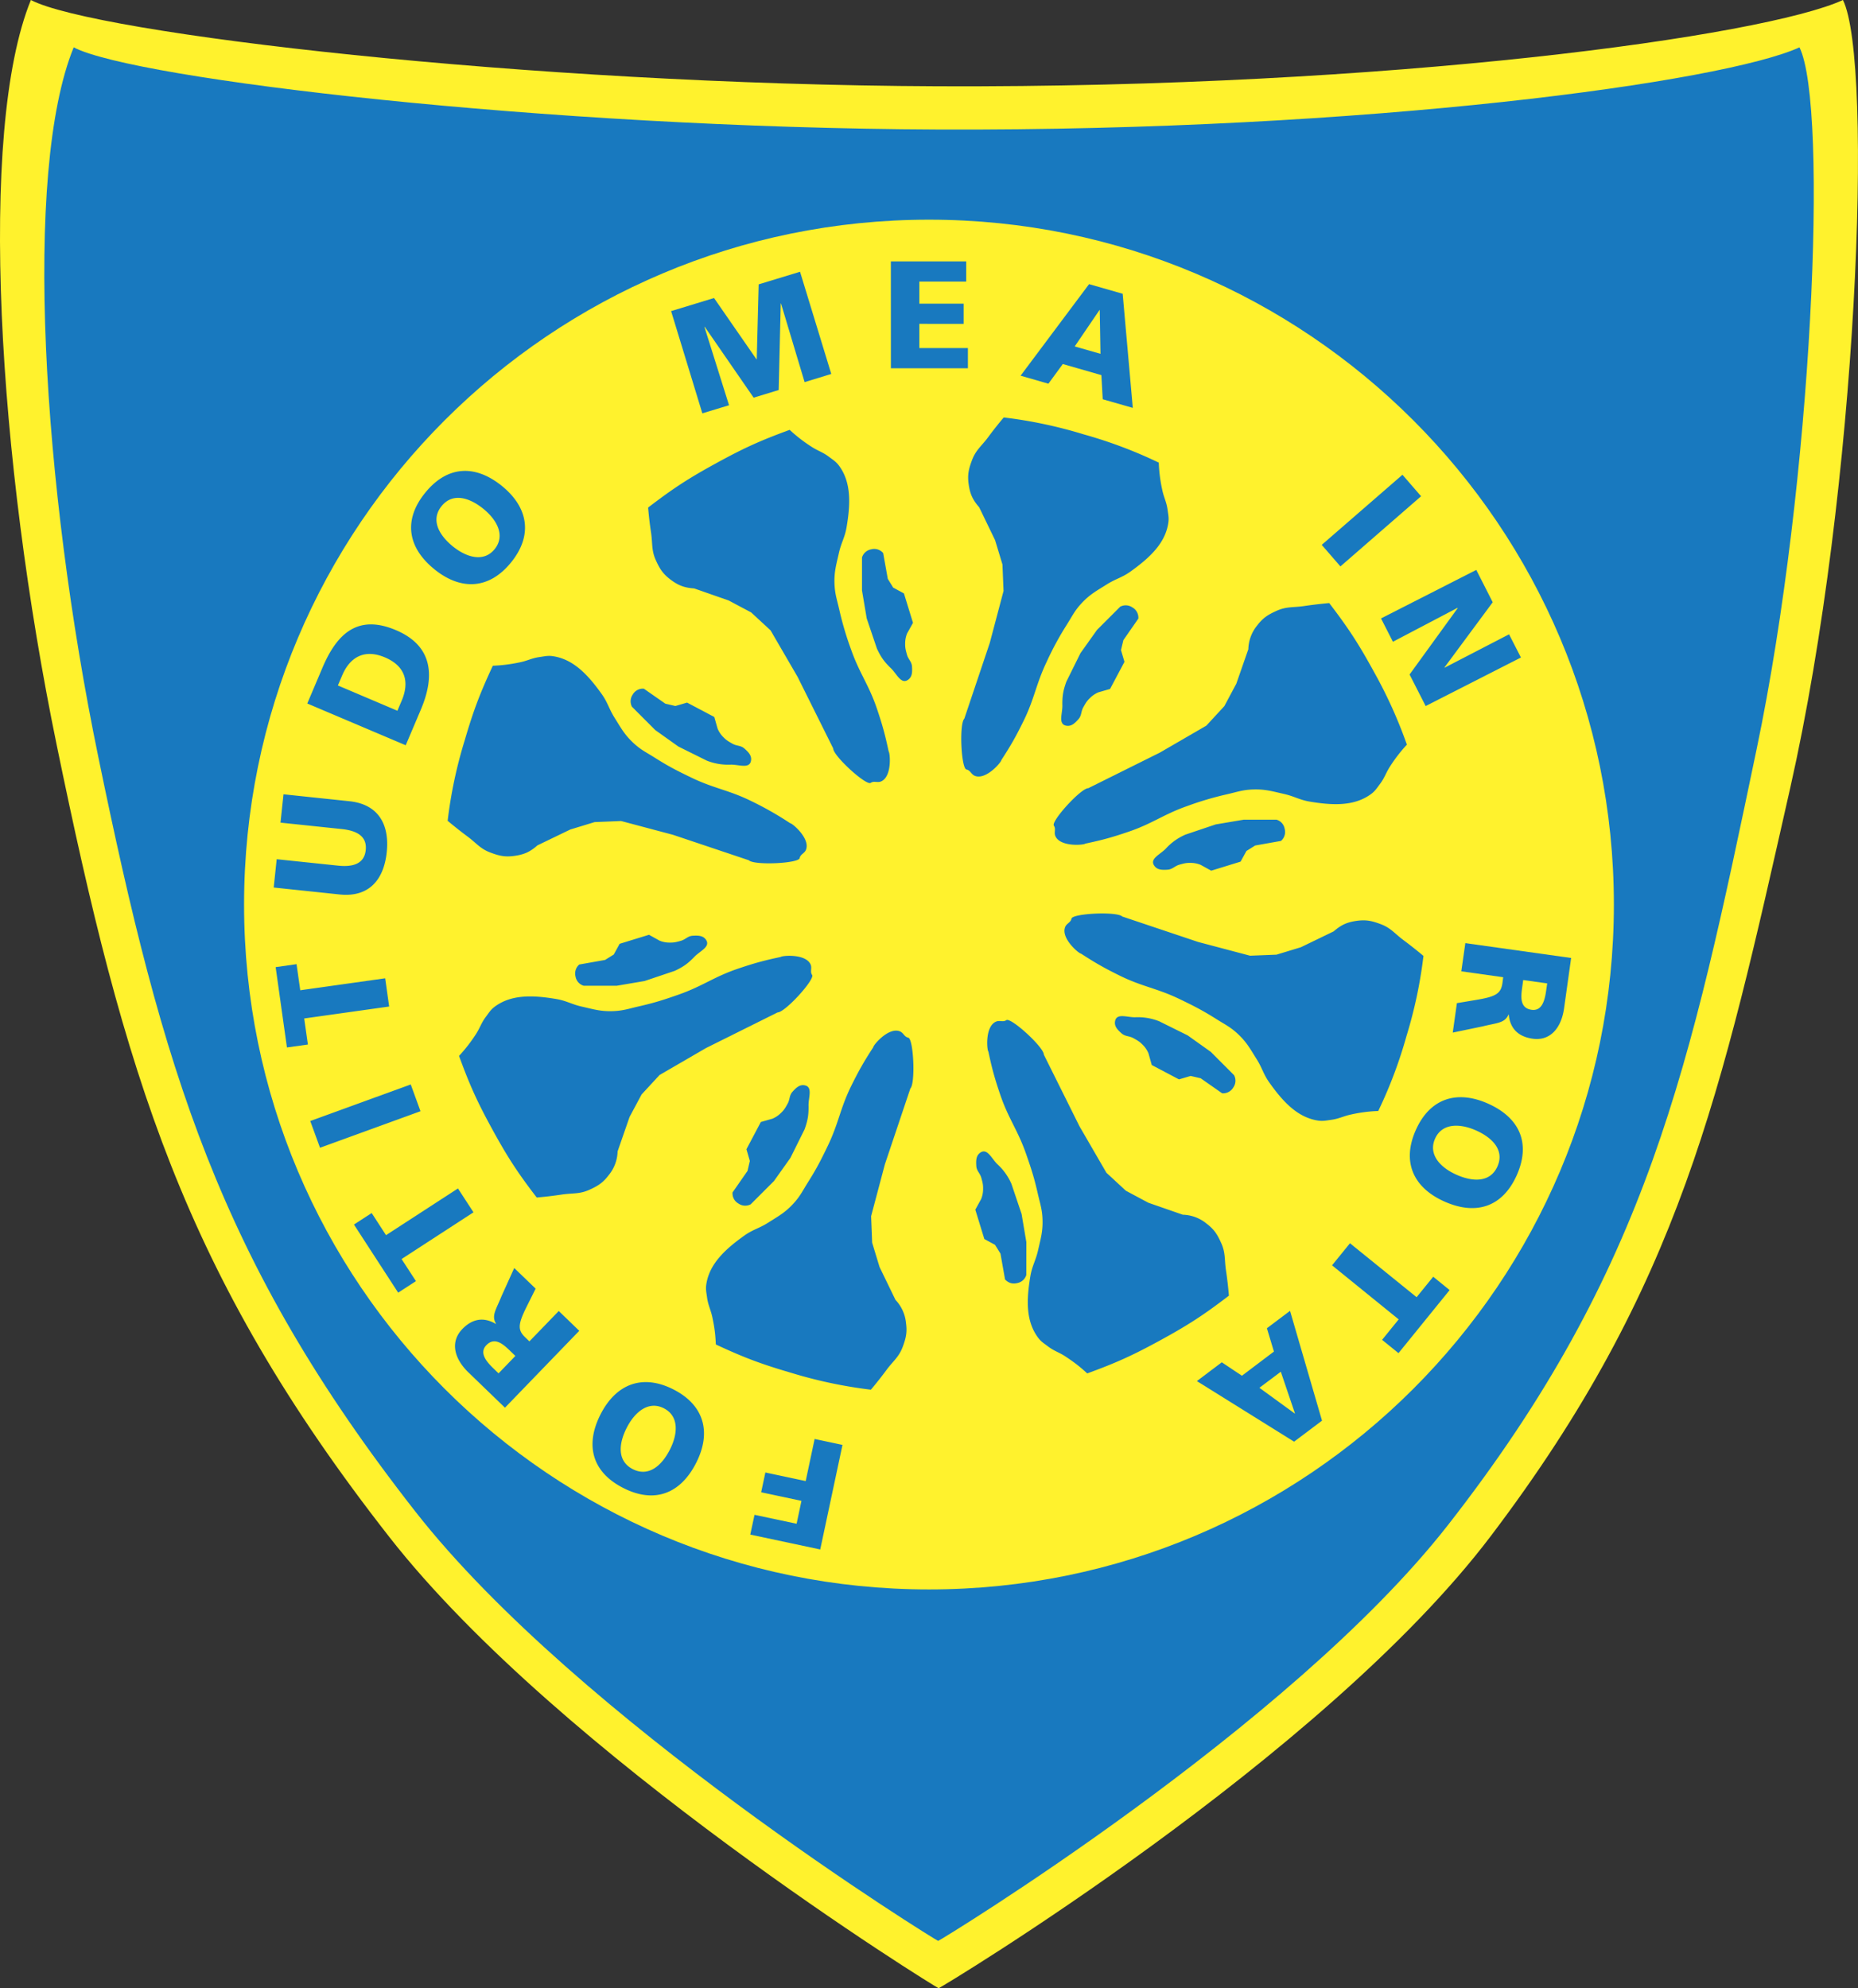
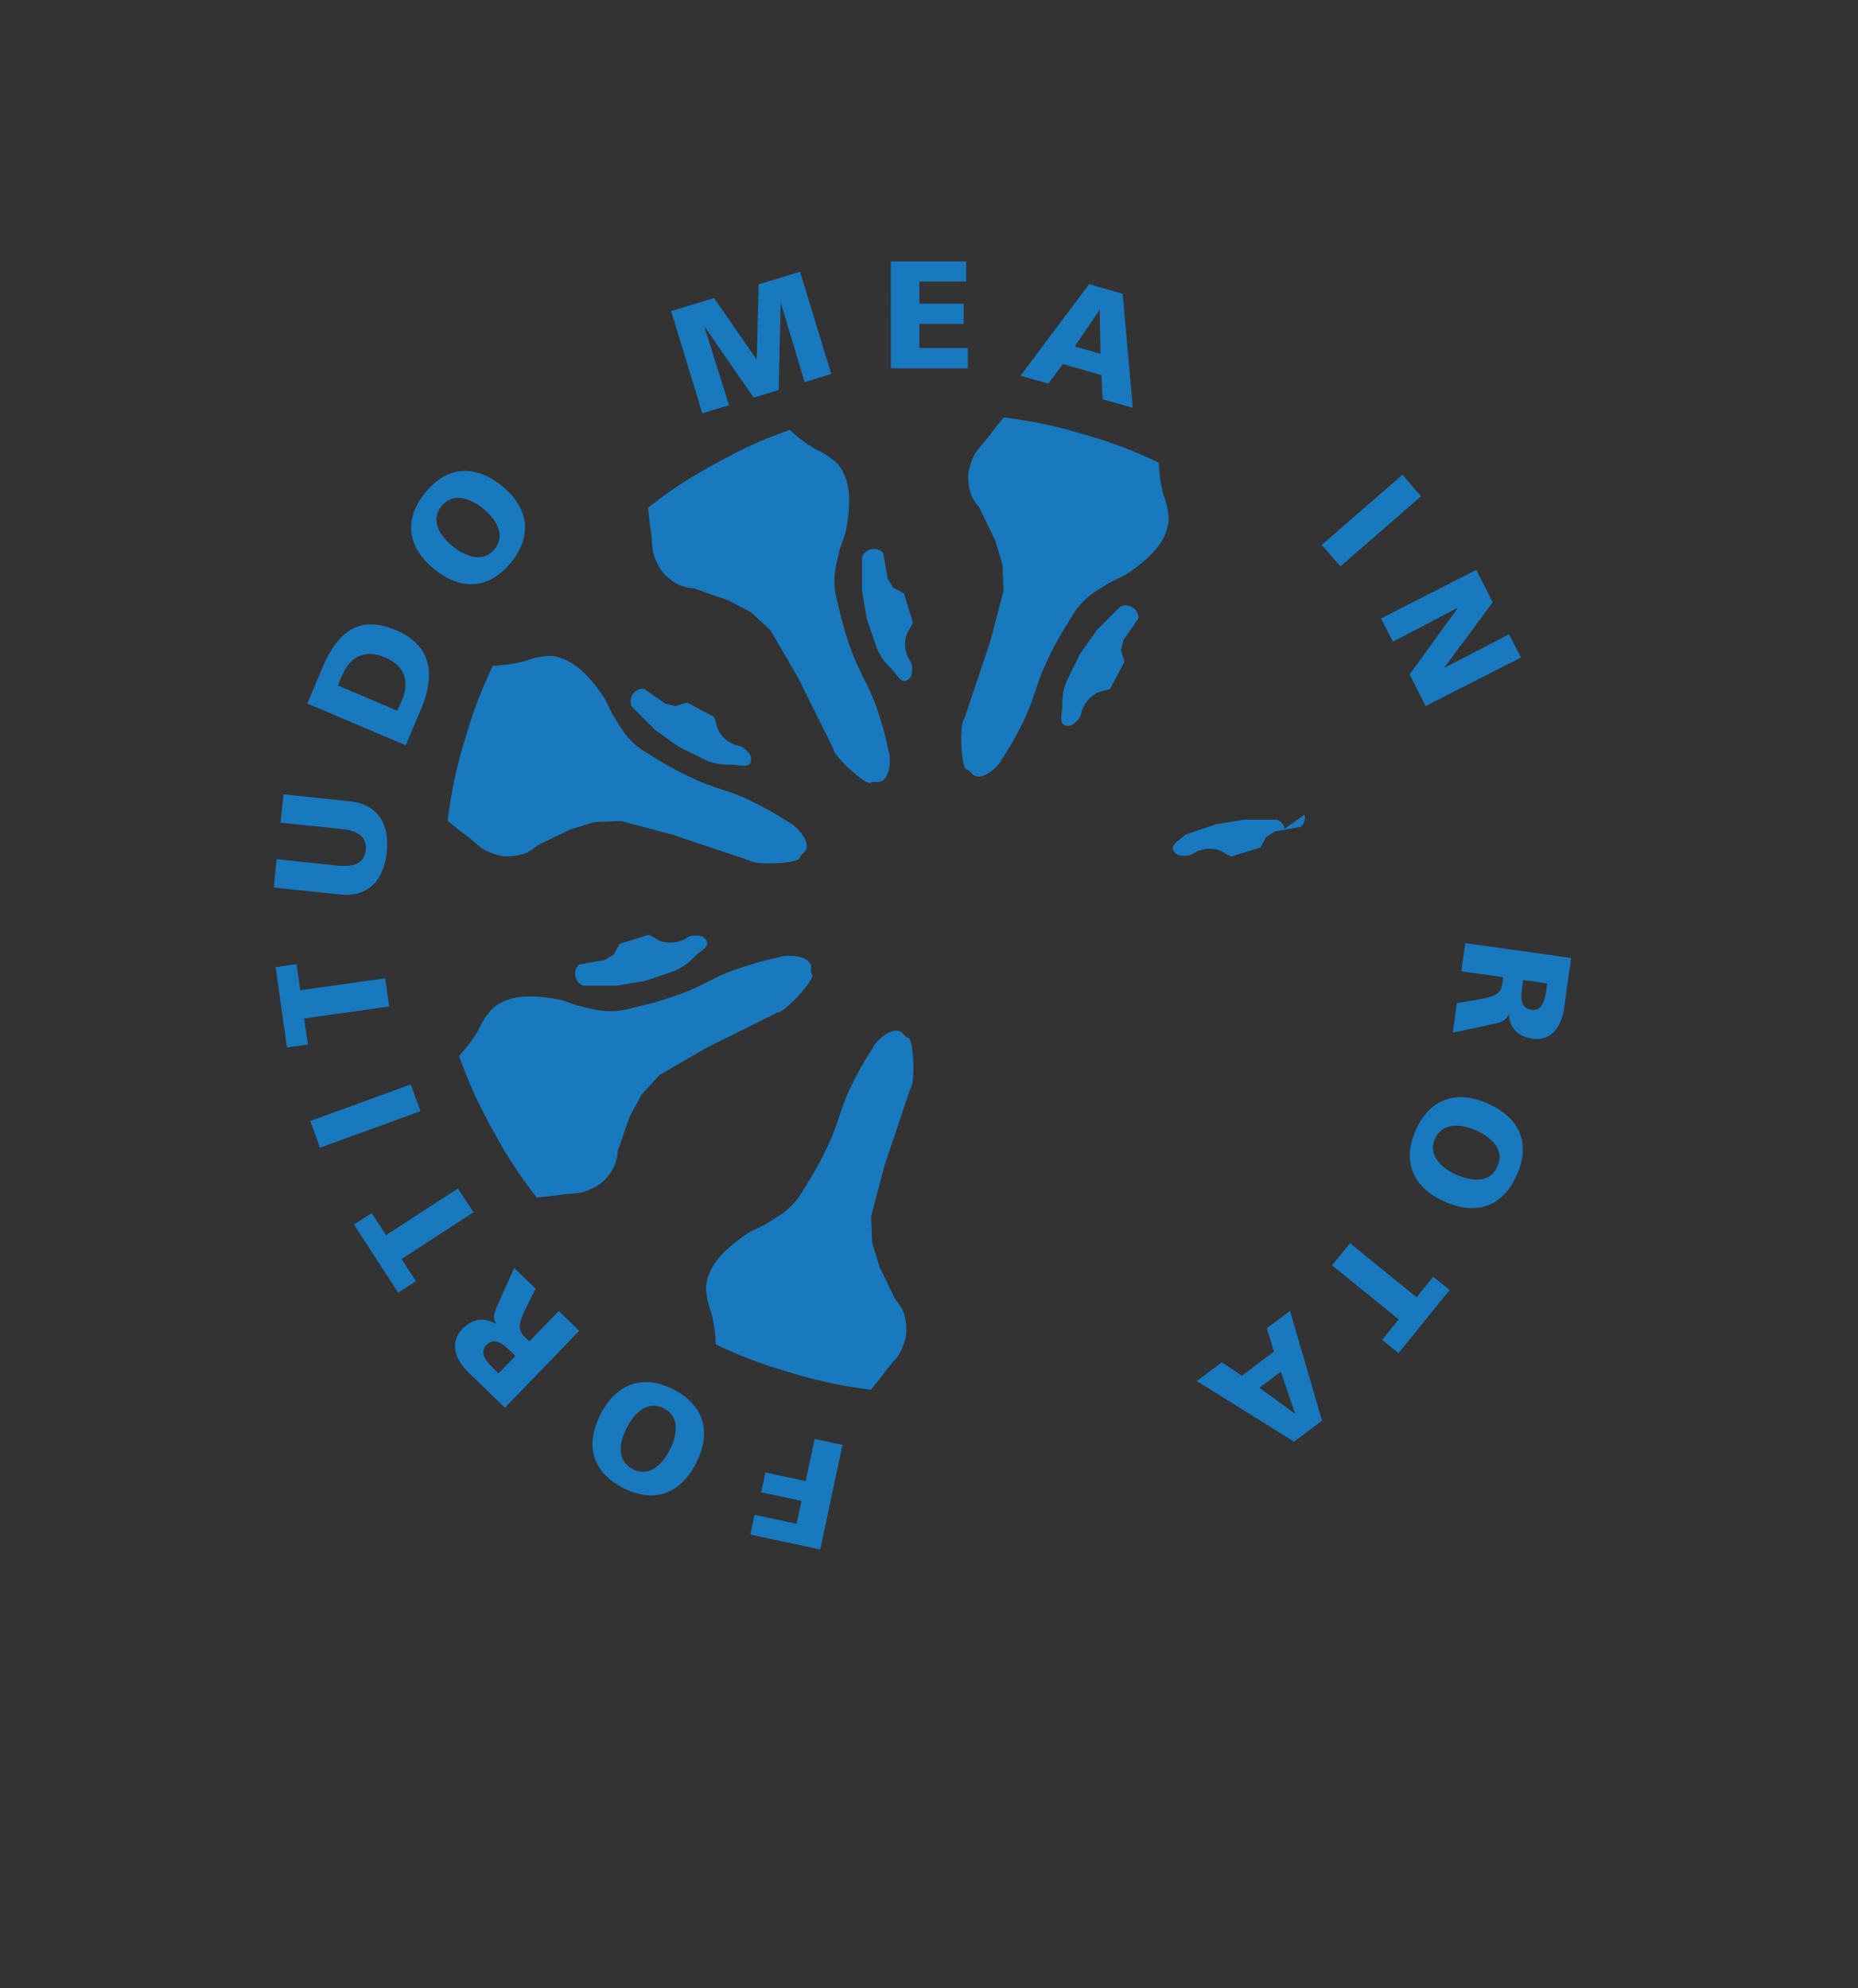
<svg xmlns="http://www.w3.org/2000/svg" xml:space="preserve" viewBox="0 0 207.8 222.37">
  <rect x="0" y="0" width="207.8" height="222.37" fill="#333333" stroke="none" />
  <g fill-rule="evenodd" clip-rule="evenodd">
-     <path fill="#fff22d" d="M104.975 222.373c.236-.048 42.97-25.764 61.765-50.584 21.22-28.016 25.737-49.381 33.478-83.652 7.594-33.606 9.324-81.205 5.9-88.137-8.782 4.042-50.53 9.852-101.154 9.65C58.851 9.464 10.517 3.72 3.454 0-2.52 14.64-.22 51.48 6.342 83.333c7.563 36.71 14.124 59.085 37.222 88.6 19.097 24.408 61.295 50.465 61.412 50.44z" />
    <path fill="#1879bf" d="M97.422 61.443a1.31 1.31 0 0 0-1.016.909v3.682l.528 3.13 1.14 3.373c.446.96.813 1.475 1.578 2.213.639.614 1.102 1.781 1.857 1.314.525-.329.528-.892.49-1.513-.034-.56-.408-.786-.562-1.324-.13-.474-.213-.749-.203-1.232a3 3 0 0 1 .216-1.15l.66-1.184-1.013-3.287-1.201-.652-.604-.978-.518-2.886a1.31 1.31 0 0 0-1.352-.415" />
    <path fill="#1879bf" d="M88.318 48.076c-3.284 1.202-5.096 2.022-8.16 3.7-3.134 1.712-4.84 2.82-7.674 4.993.1 1.115.175 1.74.337 2.848.171 1.184.03 1.932.521 3.023.436.971.793 1.537 1.644 2.18.882.665 1.555.915 2.656.994l3.85 1.346 2.516 1.334 2.175 2.011 3.02 5.196 3.984 8.006c0 .84 3.686 4.19 4.19 3.853.384-.257.748.017 1.174-.168 1.232-.542 1.002-3.184.837-3.35-.408-1.92-.707-2.998-1.338-4.858-.896-2.619-1.929-3.888-2.852-6.5a36 36 0 0 1-1.338-4.522c-.25-1.099-.484-1.716-.529-2.849-.051-1.376.2-2.155.501-3.503.258-1.133.66-1.706.851-2.849.45-2.652.512-5.003-.823-6.846-.354-.48-.663-.658-1.14-1.015-.72-.55-1.252-.663-2.007-1.164a17 17 0 0 1-2.395-1.86m38.327 19.86a1.31 1.31 0 0 0-1.359-.08l-2.6 2.601-1.844 2.591-1.578 3.188c-.36.995-.467 1.62-.446 2.68.013.885-.48 2.035.38 2.238.605.14 1.006-.258 1.418-.718.37-.418.267-.847.542-1.331.24-.426.374-.68.728-1.016a2.9 2.9 0 0 1 .964-.659l1.3-.374 1.61-3.033-.388-1.315.268-1.115 1.674-2.409a1.32 1.32 0 0 0-.669-1.249z" />
-     <path fill="#1879bf" d="M129.596 51.741a51 51 0 0 0-8.387-3.157 51 51 0 0 0-8.95-1.894 43 43 0 0 0-1.777 2.251c-.717.958-1.345 1.39-1.767 2.512-.377.995-.528 1.647-.38 2.7.15 1.095.449 1.747 1.176 2.581l1.778 3.676.827 2.724.12 2.962-1.537 5.803-2.849 8.479c-.59.587-.353 5.57.24 5.686.454.09.515.542.948.714 1.252.48 2.961-1.548 2.961-1.781 1.07-1.647 1.62-2.618 2.485-4.382 1.218-2.481 1.386-4.115 2.584-6.61a34 34 0 0 1 2.247-4.141c.604-.954.872-1.562 1.644-2.389.94-1.009 1.668-1.383 2.838-2.12.981-.618 1.671-.745 2.615-1.414 2.186-1.562 3.901-3.175 4.248-5.426.093-.59 0-.936-.079-1.523-.127-.892-.422-1.356-.604-2.245a17 17 0 0 1-.38-3.006zm14.08 40.953a1.29 1.29 0 0 0-.906-1.016h-3.679l-3.13.529-3.369 1.136a6.4 6.4 0 0 0-2.213 1.578c-.618.642-1.785 1.105-1.315 1.857.33.528.893.531 1.507.494.563-.035.79-.405 1.328-.56.47-.13.745-.212 1.232-.202a3 3 0 0 1 1.146.216l1.187.655 3.284-1.012.656-1.194.978-.61 2.882-.512a1.32 1.32 0 0 0 .412-1.36z" />
-     <path fill="#1879bf" d="M157.347 83.285a52 52 0 0 0-3.692-8.16c-1.716-3.134-2.828-4.84-4.993-7.674a50 50 0 0 0-2.848.337c-1.187.171-1.935.034-3.03.525-.971.435-1.534.792-2.18 1.64a4.38 4.38 0 0 0-.99 2.66l-1.343 3.853-1.341 2.512-2.011 2.179-5.196 3.016-8.006 3.981c-.834 0-4.186 3.689-3.85 4.19.257.388-.02.751.168 1.17.542 1.235 3.181 1.006 3.353.84 1.925-.408 2.996-.703 4.862-1.34 2.622-.893 3.882-1.93 6.496-2.85a36 36 0 0 1 4.523-1.337c1.098-.254 1.723-.488 2.849-.529 1.379-.048 2.158.203 3.503.505 1.133.257 1.702.655 2.848.85 2.646.447 5 .512 6.843-.823.484-.357.662-.662 1.02-1.14.548-.723.661-1.255 1.159-2.01a17 17 0 0 1 1.856-2.395m-19.402 38.323a1.31 1.31 0 0 0 .072-1.358l-2.6-2.605-2.588-1.843-3.192-1.582a6.5 6.5 0 0 0-2.68-.446c-.885.017-2.038-.477-2.237.388-.14.604.254 1.002.717 1.414.422.37.844.267 1.335.542.429.24.683.38 1.02.727a2.95 2.95 0 0 1 .655.968l.367 1.304 3.044 1.606 1.307-.384 1.119.26 2.405 1.682a1.34 1.34 0 0 0 1.256-.673m16.2 2.65a51 51 0 0 0 3.158-8.387 51 51 0 0 0 1.898-8.957 50 50 0 0 0-2.245-1.774c-.964-.717-1.393-1.345-2.512-1.77-.998-.378-1.647-.525-2.7-.381-1.098.154-1.75.453-2.58 1.177l-3.673 1.777-2.728.83-2.954.117-5.81-1.537-8.48-2.845c-.59-.59-5.565-.353-5.686.237-.089.456-.542.515-.71.947-.487 1.256 1.537 2.962 1.774 2.962 1.65 1.07 2.622 1.623 4.386 2.49 2.488 1.216 4.114 1.384 6.609 2.581 1.654.797 2.587 1.27 4.149 2.252.95.604 1.554.875 2.378 1.64 1.012.944 1.386 1.668 2.124 2.838.618.978.745 1.668 1.414 2.611 1.554 2.193 3.17 3.902 5.422 4.259.59.09.937-.004 1.527-.082.892-.127 1.355-.42 2.237-.601a16.4 16.4 0 0 1 3.003-.384zm-40.379 19.247a1.31 1.31 0 0 0 1.016-.906l.004-3.685-.529-3.133-1.136-3.37a6.5 6.5 0 0 0-1.582-2.21c-.635-.618-1.101-1.78-1.856-1.314-.525.33-.532.892-.494 1.51.03.563.408.789.559 1.328.13.473.213.748.202 1.235a3 3 0 0 1-.216 1.146l-.655 1.188 1.009 3.284 1.197.652.608.978.511 2.889c.388.405.824.535 1.362.408" />
-     <path fill="#1879bf" d="M121.597 153.608c3.288-1.201 5.096-2.025 8.17-3.703 3.13-1.712 4.84-2.82 7.674-4.993a44 44 0 0 0-.33-2.851c-.175-1.188-.034-1.936-.528-3.027-.436-.971-.79-1.537-1.644-2.182a4.35 4.35 0 0 0-2.652-.992l-3.85-1.338-2.52-1.346-2.175-2.01-3.013-5.2-3.987-8.012c0-.84-3.686-4.19-4.187-3.857-.384.257-.748-.017-1.17.171-1.236.542-1.012 3.181-.844 3.346.408 1.929.707 3.003 1.341 4.863.893 2.621 1.929 3.891 2.849 6.506.607 1.736.933 2.728 1.338 4.526.25 1.102.484 1.72.525 2.845.051 1.383-.199 2.162-.504 3.51-.258 1.133-.656 1.71-.851 2.852-.447 2.656-.515 5.003.827 6.85.346.483.662.655 1.135 1.019.724.545 1.26.659 2.011 1.163.975.652 1.51 1.064 2.385 1.86m-39-18.994a1.32 1.32 0 0 0 1.36.083l2.604-2.605 1.84-2.59 1.581-3.185c.36-.999.467-1.624.446-2.684-.014-.885.477-2.035-.384-2.237-.6-.141-1.002.257-1.417.717-.371.419-.268.848-.543 1.335-.236.425-.374.68-.724 1.012a3 3 0 0 1-.967.659l-1.3.37-1.61 3.044.38 1.311-.26 1.116-1.675 2.408a1.3 1.3 0 0 0 .67 1.246z" />
+     <path fill="#1879bf" d="M129.596 51.741a51 51 0 0 0-8.387-3.157 51 51 0 0 0-8.95-1.894 43 43 0 0 0-1.777 2.251c-.717.958-1.345 1.39-1.767 2.512-.377.995-.528 1.647-.38 2.7.15 1.095.449 1.747 1.176 2.581l1.778 3.676.827 2.724.12 2.962-1.537 5.803-2.849 8.479c-.59.587-.353 5.57.24 5.686.454.09.515.542.948.714 1.252.48 2.961-1.548 2.961-1.781 1.07-1.647 1.62-2.618 2.485-4.382 1.218-2.481 1.386-4.115 2.584-6.61a34 34 0 0 1 2.247-4.141c.604-.954.872-1.562 1.644-2.389.94-1.009 1.668-1.383 2.838-2.12.981-.618 1.671-.745 2.615-1.414 2.186-1.562 3.901-3.175 4.248-5.426.093-.59 0-.936-.079-1.523-.127-.892-.422-1.356-.604-2.245a17 17 0 0 1-.38-3.006zm14.08 40.953a1.29 1.29 0 0 0-.906-1.016h-3.679l-3.13.529-3.369 1.136c-.618.642-1.785 1.105-1.315 1.857.33.528.893.531 1.507.494.563-.035.79-.405 1.328-.56.47-.13.745-.212 1.232-.202a3 3 0 0 1 1.146.216l1.187.655 3.284-1.012.656-1.194.978-.61 2.882-.512a1.32 1.32 0 0 0 .412-1.36z" />
    <path fill="#1879bf" d="M80.061 150.372c3.168 1.476 5.035 2.176 8.387 3.16a51.5 51.5 0 0 0 8.953 1.898 44 44 0 0 0 1.778-2.254c.717-.958 1.345-1.39 1.77-2.509.374-.995.525-1.647.378-2.7a4.35 4.35 0 0 0-1.177-2.585l-1.778-3.668-.83-2.728-.117-2.961 1.541-5.803 2.848-8.48c.59-.59.357-5.57-.237-5.686-.45-.09-.518-.545-.947-.71-1.256-.487-2.961 1.537-2.961 1.777-1.07 1.648-1.62 2.619-2.492 4.383-1.214 2.484-1.382 4.114-2.577 6.609-.796 1.657-1.27 2.59-2.254 4.145-.6.958-.872 1.561-1.64 2.385-.94 1.012-1.668 1.386-2.835 2.128-.981.62-1.671.74-2.615 1.413-2.193 1.562-3.902 3.175-4.258 5.426-.093.583.003.93.082 1.52.127.902.419 1.359.6 2.244.24 1.146.323 1.819.381 2.996m-15.689-41.138a1.3 1.3 0 0 0 .906 1.016l3.682.003 3.13-.532 3.37-1.135c.96-.45 1.475-.817 2.213-1.582.618-.642 1.781-1.102 1.31-1.857-.325-.521-.888-.525-1.506-.49-.566.034-.785.411-1.328.566-.466.13-.744.209-1.232.199a2.9 2.9 0 0 1-1.146-.213l-1.187-.659-3.284 1.009-.656 1.198-.974.607-2.886.511a1.33 1.33 0 0 0-.412 1.36z" />
    <path fill="#1879bf" d="M51.339 118.098c1.198 3.284 2.021 5.1 3.696 8.167 1.716 3.133 2.82 4.839 4.993 7.67a44 44 0 0 0 2.848-.337c1.187-.171 1.935-.03 3.027-.521.967-.436 1.534-.793 2.175-1.644a4.36 4.36 0 0 0 .995-2.656l1.339-3.854 1.345-2.515 2.01-2.176 5.196-3.016 8.006-3.984c.84 0 4.19-3.686 3.857-4.19-.257-.38.017-.748-.168-1.17-.542-1.229-3.184-1.006-3.35-.84-1.924.407-2.998.706-4.862 1.34-2.615.896-3.888 1.93-6.5 2.852-1.732.608-2.727.93-4.522 1.339-1.101.25-1.72.484-2.848.525-1.38.051-2.159-.2-3.507-.505-1.13-.254-1.702-.652-2.848-.847-2.65-.45-5.004-.515-6.846.823-.484.35-.66.663-1.016 1.14-.55.72-.662 1.252-1.16 2.01a17.6 17.6 0 0 1-1.86 2.389M70.762 77.69a1.31 1.31 0 0 0-.08 1.359l2.602 2.605 2.587 1.842 3.188 1.582a6.5 6.5 0 0 0 2.684.443c.885-.014 2.038.48 2.237-.381.14-.6-.257-1.005-.717-1.414-.422-.377-.844-.27-1.335-.542-.425-.24-.676-.374-1.016-.727a2.9 2.9 0 0 1-.655-.965l-.37-1.3-3.044-1.61-1.308.381-1.122-.26-2.402-1.675a1.3 1.3 0 0 0-1.25.662z" />
    <path fill="#1879bf" d="M55.117 74.459c-1.475 3.17-2.175 5.034-3.157 8.386a50.5 50.5 0 0 0-1.894 8.957 49 49 0 0 0 2.248 1.777c.96.714 1.393 1.345 2.515 1.768.995.377 1.644.525 2.7.38 1.095-.15 1.747-.446 2.578-1.177l3.675-1.774 2.721-.83 2.962-.12 5.806 1.544 8.476 2.845c.594.593 5.57.357 5.686-.237.09-.453.546-.515.71-.947.488-1.256-1.537-2.962-1.774-2.962a37 37 0 0 0-4.382-2.49c-2.484-1.22-4.114-1.384-6.61-2.581-1.657-.797-2.587-1.27-4.141-2.252-.954-.604-1.561-.871-2.388-1.643-1.01-.94-1.383-1.665-2.121-2.838-.618-.982-.745-1.668-1.414-2.615-1.558-2.19-3.174-3.898-5.425-4.252-.587-.096-.934 0-1.524.086-.892.12-1.355.419-2.24.597a17.5 17.5 0 0 1-3.007.378m39.107 87.145-3.116-.663-.999 4.708-4.51-.96-.47 2.213 4.506.96-.542 2.56-4.708-.998-.473 2.21 7.824 1.664zm-16.373 2.024c1.727-3.383.944-6.455-2.536-8.229-3.48-1.77-6.42-.597-8.15 2.787-1.74 3.421-.974 6.444 2.536 8.232s6.407.631 8.15-2.79m-2.934-1.49c-.94 1.85-2.419 3.058-4.145 2.177-1.726-.879-1.62-2.787-.676-4.63.892-1.753 2.423-3.057 4.145-2.179 1.726.879 1.576 2.876.676 4.633zm-10.133-13.296-2.292-2.214-3.284 3.397-.48-.463c-.855-.82-.79-1.475.167-3.407l1.01-2.028-2.393-2.307-1.424 3.15c-.58 1.466-1.163 2.163-.614 3.075l-.02.028c-1.36-.81-2.64-.577-3.748.573-1.427 1.482-.847 3.373.68 4.845l4.09 3.95zm-9.025 4.76-.604-.584c-.875-.844-1.534-1.768-.758-2.57.936-.972 1.897-.09 2.638.62l.604.584zm-2.804-18.013-1.736-2.667-8.047 5.223-1.603-2.474-1.983 1.287 4.945 7.618 1.987-1.29-1.606-2.471zm-5.926-11.307-1.091-2.993-11.239 4.09 1.092 2.99zm-3.507-11.709-.443-3.157-9.498 1.338-.416-2.92-2.337.333 1.263 8.984 2.344-.326-.415-2.917zM31.707 88.837l-.336 3.17 6.85.718c1.567.165 2.85.727 2.683 2.35-.169 1.62-1.545 1.905-3.11 1.74l-6.849-.717-.333 3.167 7.375.776c3.253.34 4.938-1.616 5.264-4.718.326-3.103-.92-5.367-4.17-5.71zm13.668-5.484 1.699-4.004c1.592-3.755 1.328-7.121-2.787-8.868-4.258-1.808-6.595.364-8.222 4.197l-1.699 4.005zm-7.587-6.688.484-1.132c.912-2.145 2.587-2.938 4.78-2.008s2.803 2.642 1.877 4.832l-.484 1.136zM48.583 63.67c2.955 2.395 6.122 2.268 8.58-.773 2.456-3.03 1.921-6.152-1.033-8.548-2.983-2.412-6.098-2.292-8.58.77-2.477 3.06-1.949 6.135 1.033 8.55zm2.07-2.553c-1.613-1.308-2.485-3.003-1.267-4.51 1.219-1.503 3.061-1.002 4.67.299 1.531 1.242 2.485 3.003 1.267 4.51-1.218 1.502-3.14.936-4.67-.3zM78.55 46.23l2.986-.906-2.752-8.764.034-.01 5.47 7.927 2.8-.855.23-9.67.031-.01 2.639 8.795 2.982-.91-3.493-11.433-4.626 1.41-.216 8.376-.028.01-4.75-6.859-4.8 1.465zm21.088-5.04h8.613v-2.26h-5.432v-2.71l4.955.006v-2.265h-4.955v-2.47l5.243.003v-2.258h-8.428zm14.505.83 3.112.895 1.61-2.2 4.313 1.24.151 2.7 3.363.964-1.132-12.762-3.758-1.077zm8.936-2.447-2.883-.827 2.77-4.07.03.01zm24.745 21.368 2.09 2.41 9.021-7.849-2.083-2.402zm6.63 8.226 1.331 2.611 7.227-3.798.02.03-5.384 7.43 1.799 3.528 10.655-5.43-1.328-2.593-7.21 3.733-.014-.03 5.395-7.29-1.836-3.616zm9.43 36.316-.45 3.154 4.684.659-.086.662c-.168 1.17-.737 1.503-2.861 1.864l-2.231.374-.463 3.294 3.383-.704c1.52-.387 2.433-.332 2.848-1.31l.035.003c.14 1.575 1.084 2.47 2.666 2.694 2.038.285 3.222-1.29 3.518-3.397l.789-5.632zm9.155 4.503-.12.834c-.168 1.2-.522 2.278-1.63 2.12-1.335-.188-1.187-1.482-1.047-2.498l.114-.83zm-6.616 13.448c-3.473-1.548-6.496-.607-8.081 2.962-1.586 3.568-.268 6.447 3.212 7.992 3.503 1.561 6.482.638 8.088-2.962 1.592-3.6.285-6.43-3.219-7.992m-1.335 3.003c1.891.84 3.178 2.261 2.385 4.025-.786 1.77-2.694 1.767-4.591.92-1.795-.8-3.171-2.258-2.385-4.026s2.79-1.722 4.591-.92zm-14.107 12.614-2.004 2.47 7.453 6.044-1.856 2.289 1.836 1.486 5.717-7.052-1.836-1.493-1.857 2.289zm-6.702 7.56-2.587 1.946.785 2.608-3.579 2.704-2.25-1.503-2.787 2.1 10.871 6.777 3.123-2.35zm-3.425 8.606 2.392-1.798 1.582 4.66-.02.017z" />
-     <path fill="#1879bf" d="M27.297 101.173c0-42.308 34.296-76.603 76.604-76.603 42.3 0 76.596 34.295 76.596 76.603 0 42.305-34.295 76.597-76.596 76.597-42.308 0-76.604-34.295-76.604-76.597m77.626 115.906c.227-.045 39.343-23.901 57.02-46.512 22.432-28.705 27.071-51.138 34.525-86.802 6.272-30.016 8.043-71.864 4.787-78.47-8.36 3.85-48.115 9.385-96.339 9.19C61 14.31 14.968 8.84 8.242 5.295c-5.686 13.939-3.5 49.03 2.752 79.362 7.2 34.961 13.448 56.268 35.445 84.383 18.184 23.249 58.371 48.063 58.484 48.039" />
  </g>
</svg>